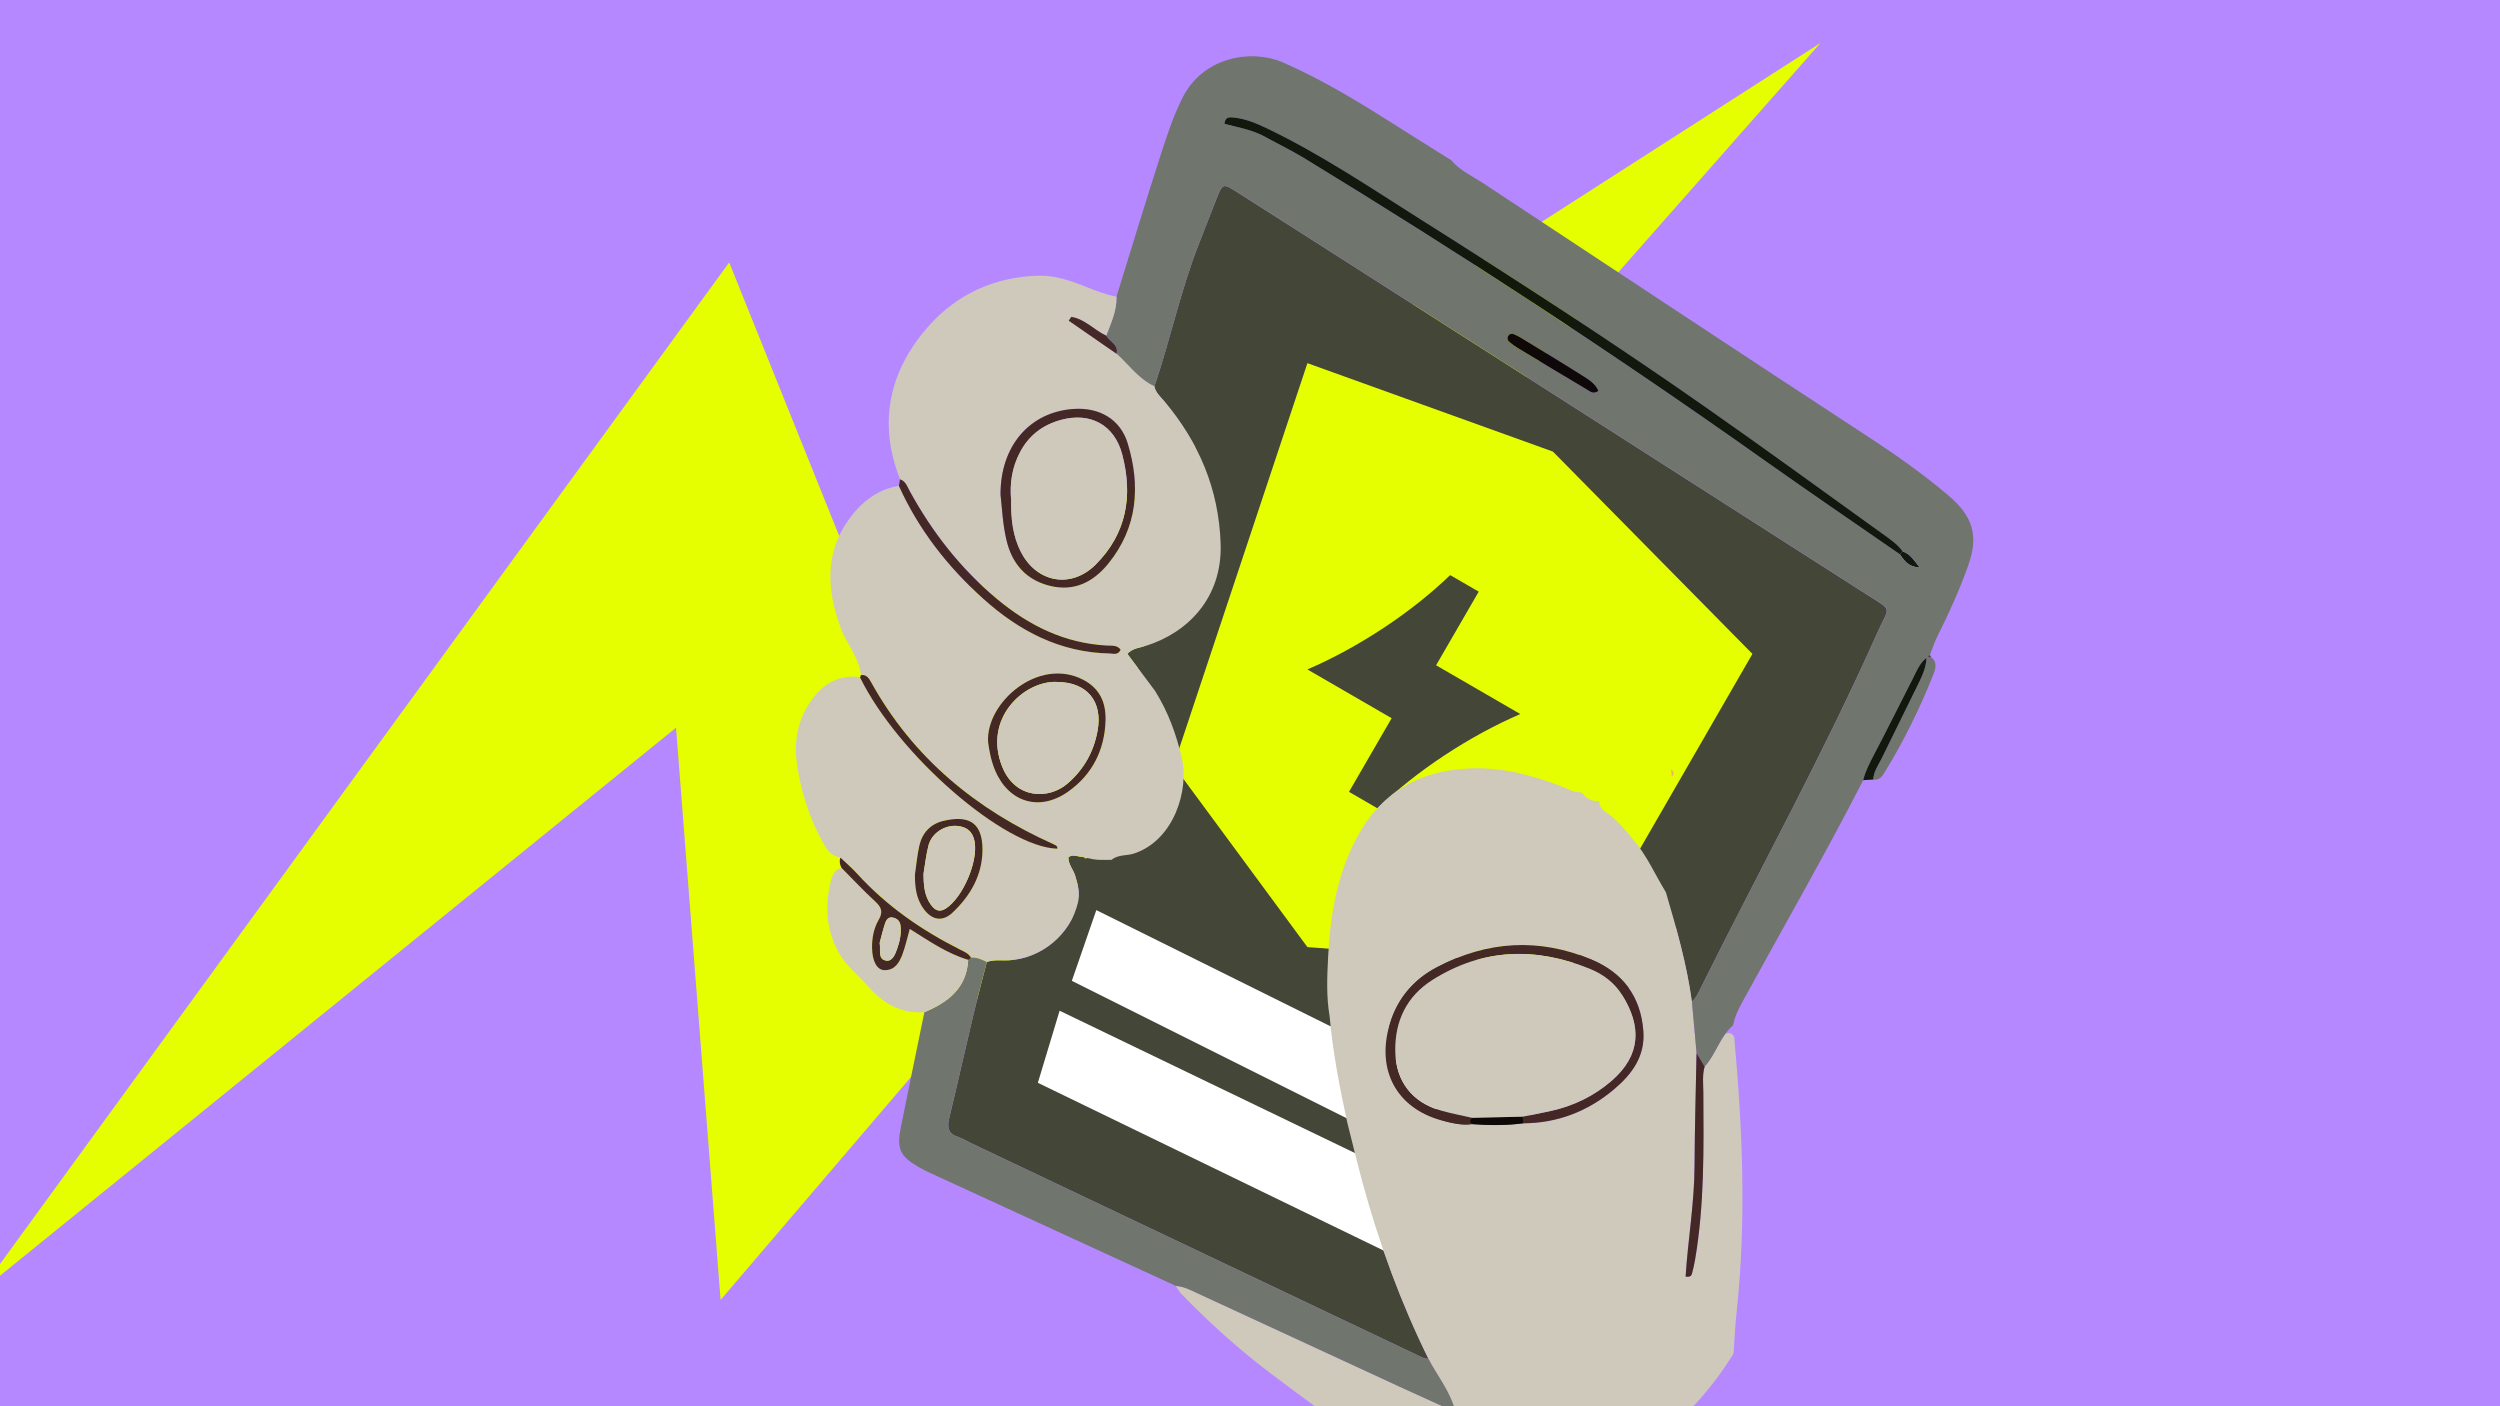
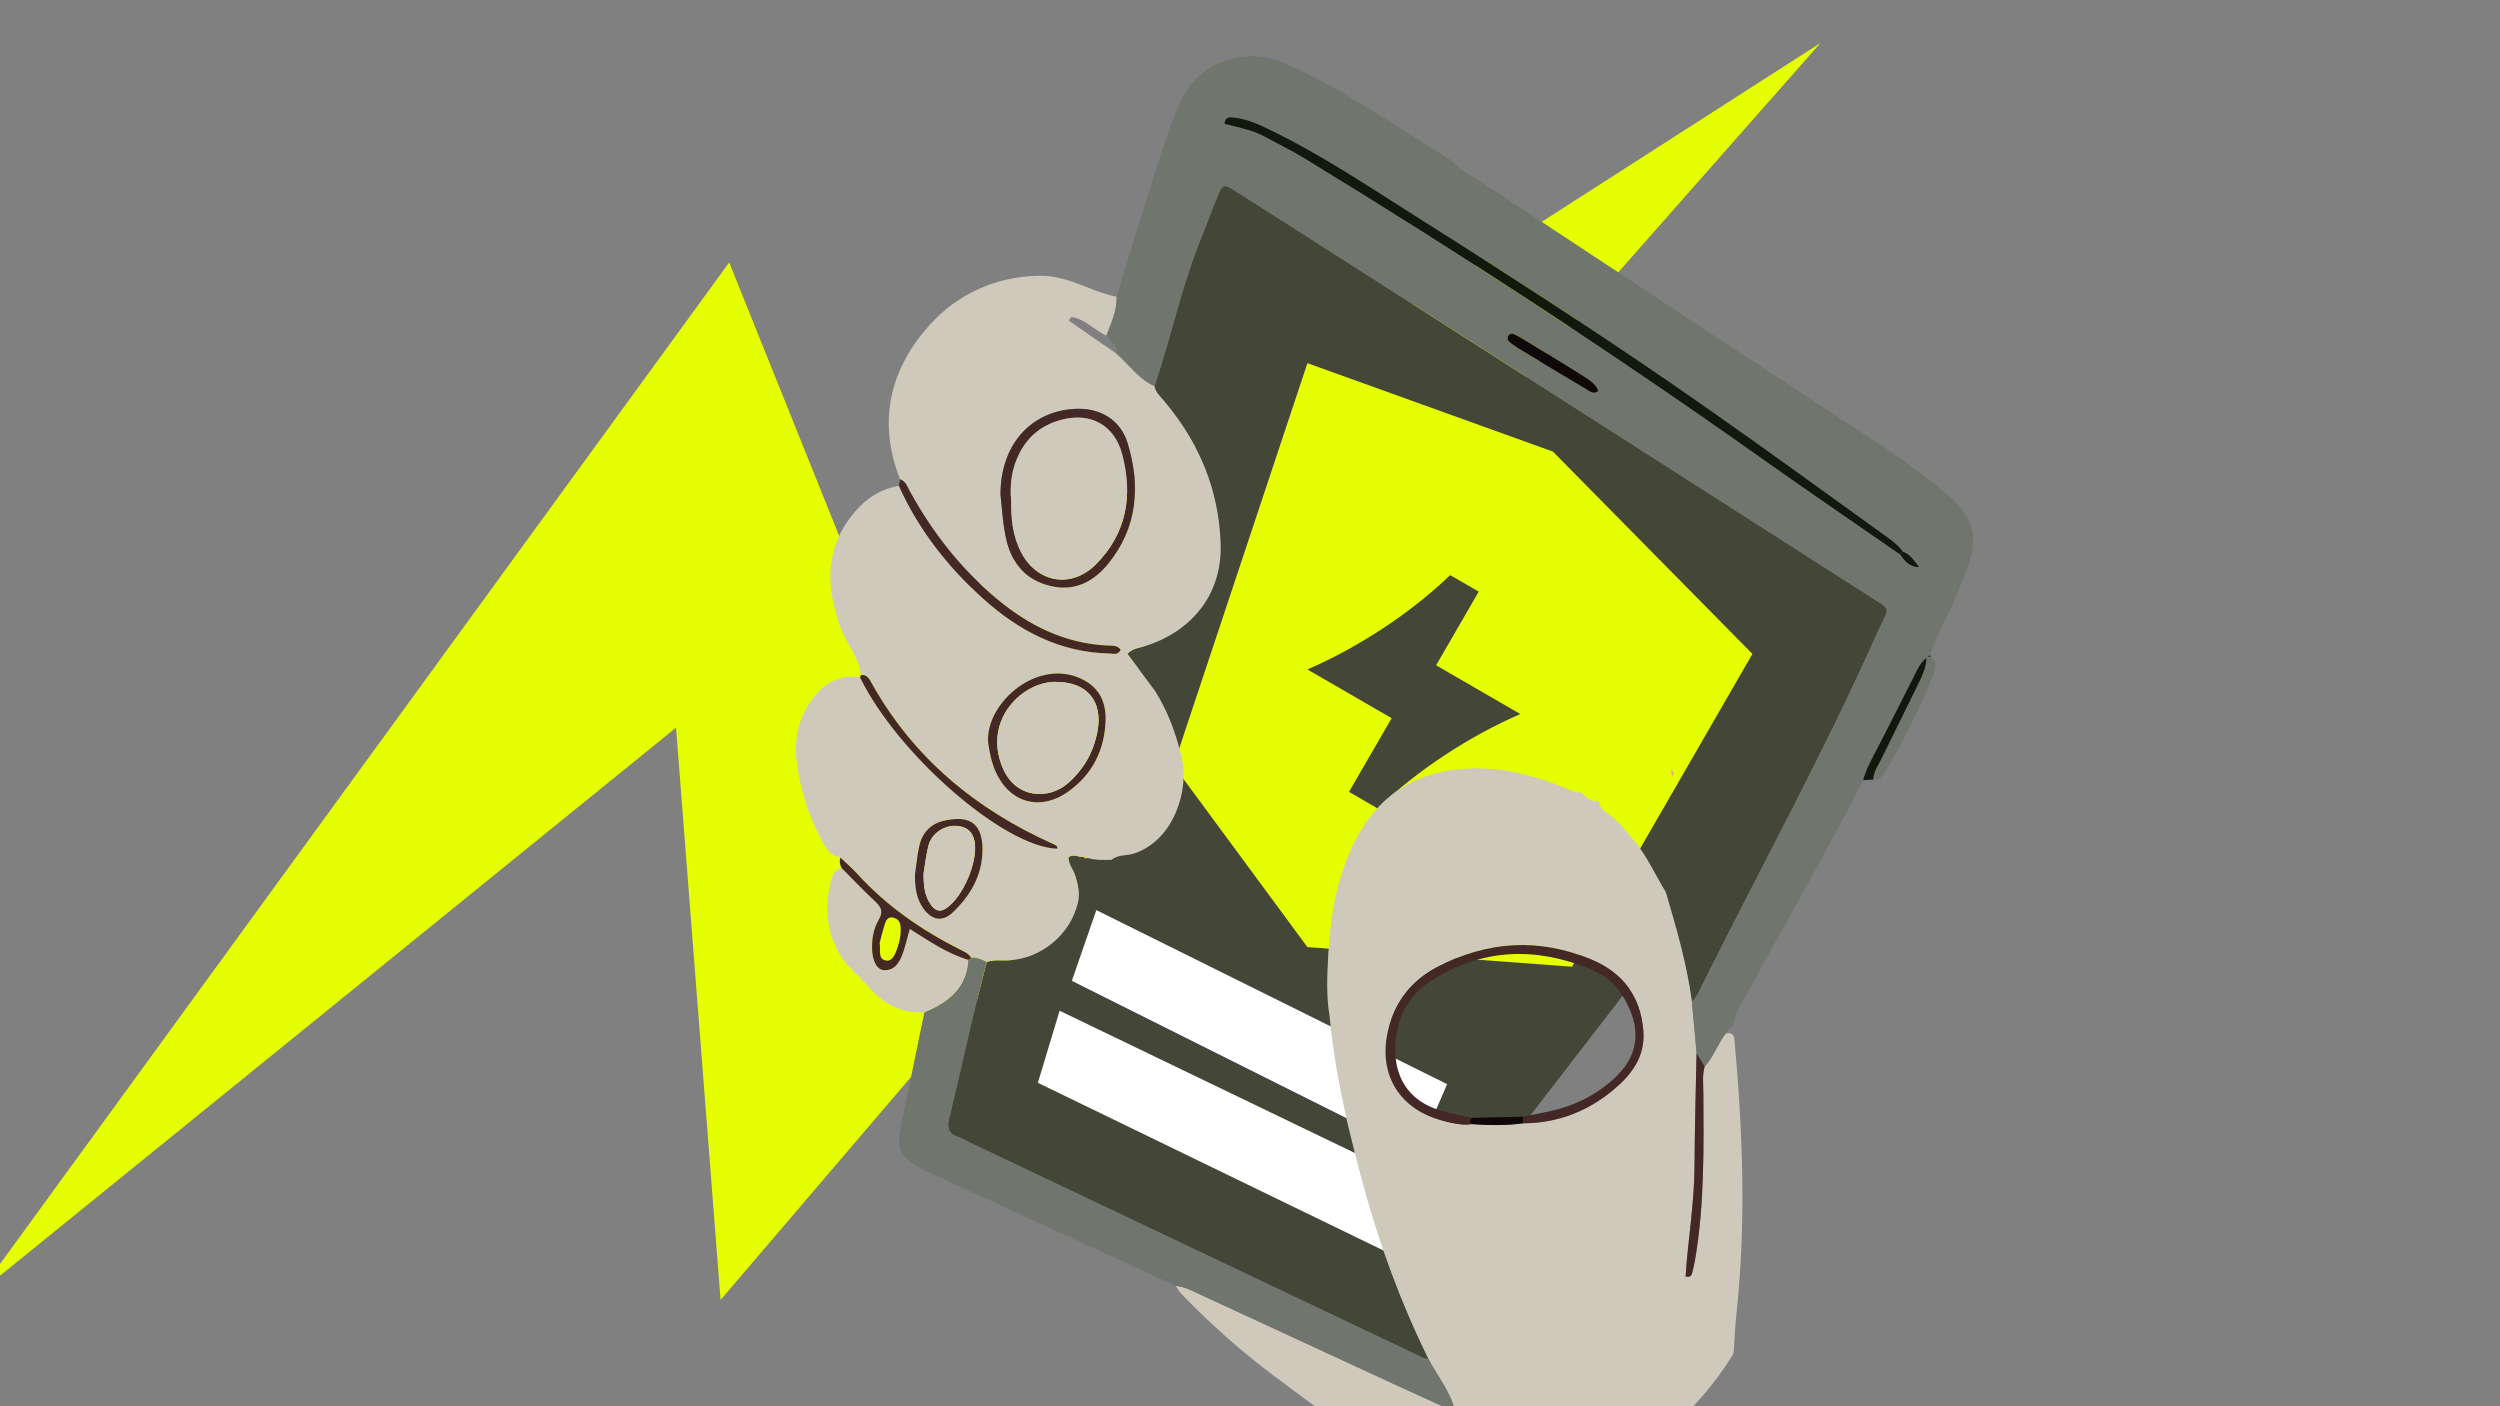
<svg xmlns="http://www.w3.org/2000/svg" width="1200" height="675" viewBox="0 0 1200 675" fill="none">
  <rect x="0" y="0" width="1200" height="675" fill="#808080" stroke="none" />
  <g clip-path="url(#clip0_414_8279)">
-     <rect width="1200" height="675" fill="#B688FF" />
    <path d="M423.76 309.367L873.825 20.636L470.408 478.172L345.883 623.955L324.497 349.28L-9.959 620.406L350.016 125.969L423.76 309.367Z" fill="#E6FF00" />
    <path d="M505.349 477.974L596.066 128.812V121.633L892.364 295.235L838.195 400.963L686.782 597.407L505.349 477.974Z" fill="#444638" />
    <path d="M554.389 331.605C550.057 325.8 545.725 319.994 541.122 313.847C543.776 311.043 547.115 310.953 549.985 310.054C569.805 303.853 586.809 287.279 585.906 260.999C585.022 234.685 575.418 212.341 558.758 192.514C556.917 190.321 554.696 188.452 554.119 185.468C561.79 162.909 566.664 139.47 575.4 117.234C578.18 110.134 580.906 103.016 583.722 95.916C586.917 87.863 586.953 87.863 593.993 92.339C604.751 99.187 615.51 106.036 626.25 112.902C716.233 170.405 806.251 227.889 896.179 285.464C908.851 293.57 906.956 290.622 901.162 303.635C875.421 361.498 844.843 416.97 816.648 473.627C815.384 476.161 814.319 478.875 812.099 480.854C809.662 462.932 804.699 445.587 799.609 428.294C800.168 427.179 801.034 426.119 801.25 424.933C804.012 410.374 804.717 395.669 803.743 380.894C803.633 379.294 803.163 377.821 801.865 376.742C802.063 375.466 802.263 374.208 802.46 372.93C803.814 371.582 803.597 370.395 802.063 369.371C798.021 343.865 787.152 321.54 769.825 302.467C757.982 289.418 744.59 278.238 727.496 272.36C703.271 259.723 677.512 257.889 651.304 263.03C614.335 270.293 585.183 290.209 562.657 320.102C559.805 323.894 558.505 328.783 554.353 331.623L554.389 331.605ZM596.881 196.451C595.275 204.09 598.378 211.352 602.602 218.255C612.404 234.235 634.301 238.1 648.362 227.224C668.398 211.73 667.151 182.179 650.545 167.205C638.289 156.15 619.931 157.607 608.757 167.061C599.822 174.611 595.798 184.102 596.881 196.451ZM869.194 311.941C869.194 295.134 855.512 280.718 839.247 281.401C823.344 282.084 810.403 294.019 809.716 310.521C809.139 324.433 823.58 341.727 840.114 340.72C856.738 339.695 869.176 328.37 869.194 311.924V311.941Z" fill="#444638" />
    <path d="M685.673 652.268C683.327 652.232 681.431 650.989 679.426 650.037C608.253 616.226 537.079 582.416 465.923 548.623C463.901 547.67 461.988 546.448 459.876 545.745C455.201 544.217 454.515 541.27 455.598 536.83C459.641 520.15 463.36 503.396 467.331 486.716C469.317 478.376 471.555 470.088 473.685 461.784C477.06 460.526 480.58 461.155 484.028 460.993C499.786 460.256 513.775 448.627 517.422 433.347C518.505 428.817 517.368 424.63 516.086 420.388C515.183 417.404 512.765 414.977 512.819 411.58C515.165 409.603 517.656 411.634 520.039 411.275C520.526 411.922 521.086 412.263 521.88 411.814C525.707 413.126 529.66 412.839 533.595 412.803C534.768 415.463 535.111 418.249 535.364 421.125C539.281 464.732 559.733 498.633 596.628 522.217C611.718 531.869 628.452 538.088 646.755 539.005C649.228 548.713 651.538 558.473 654.175 568.143C662.079 597.155 672.386 625.287 685.691 652.284L685.673 652.268Z" fill="#444638" />
    <path d="M514.486 470.795L526.233 436.857L694.614 520.395L680.256 553.68L514.486 470.795Z" fill="white" />
    <path d="M498.17 519.743L508.612 485.153L688.741 571.954L674.383 605.239L498.17 519.743Z" fill="white" />
    <path d="M745.408 216.772L627.557 174.316L563.298 367.454L627.557 454.611L754.566 464.023L841.166 313.874L745.408 216.772ZM661.237 388.03L647.52 380.086L667.987 344.744L627.557 321.331C652.223 310.7 677.627 293.879 696.072 276.048L709.789 283.992L689.322 319.333L729.752 342.747C705.086 353.378 679.682 370.199 661.237 388.03Z" fill="#E6FF00" />
    <path d="M911.919 266.052C912.37 265.602 912.822 265.153 913.255 264.686C916.72 265.8 918.454 268.568 921.431 272.378C915.62 272.055 913.958 268.802 911.919 266.052Z" fill="#11190C" />
    <path d="M720.437 731.823C719.914 732.02 719.336 732.056 718.777 731.913C714.41 730.726 710.581 728.444 706.737 726.089C673.073 705.596 641.051 682.731 609.66 659.024C594.48 647.554 580.346 634.774 567.079 621.096C565.996 619.982 565.256 618.524 564.371 617.23C568.613 617.571 572.277 619.62 576.014 621.348C607.603 635.925 639.156 650.556 670.744 665.135C677.892 668.442 685.076 671.677 693.036 675.272C695.275 676.279 697.604 674.014 696.629 671.785C693.416 664.38 688.938 658.628 685.673 652.263C672.368 625.248 662.061 597.135 654.156 568.122C651.52 558.452 649.192 548.69 646.737 538.984C643.036 522.071 639.751 505.101 638.217 487.828C636.592 478.372 637.007 468.81 637.494 459.355C638.505 439.312 641.79 419.63 651.484 401.654C663.054 380.193 681.411 369.766 705.69 368.832C721.322 368.238 735.943 372.175 750.24 377.767C752.784 378.755 755.167 380.211 757.929 380.265C758.742 380.283 759.535 380.625 760.042 381.254C761.899 383.59 764.428 384.687 767.587 384.561C767.695 386.987 768.995 388.605 770.98 389.917C776.322 393.476 780.113 398.473 784.229 403.326C790.582 410.841 794.41 419.738 799.445 427.97C799.573 428.168 799.663 428.366 799.717 428.581C804.771 445.785 809.698 463.004 812.117 480.836C812.858 488.996 813.597 497.157 814.338 505.317C814.338 505.407 814.338 505.515 814.338 505.605C813.994 523.617 813.471 541.627 813.381 559.657C813.291 577.487 810.222 595.104 809.085 612.754C811.468 613.078 811.901 612.179 812.135 611.334C812.712 609.195 813.237 607.038 813.597 604.864C818.164 578.152 817.767 551.191 817.605 524.246C817.587 520.345 817.1 516.409 818.074 512.561C818.182 512.165 818.4 511.788 818.669 511.464C822.388 507.168 824.409 501.704 827.587 497.031C828.995 494.964 832.244 495.845 832.46 498.325C836.468 542.094 838.255 585.901 833.58 629.796C832.893 636.194 832.587 642.611 832.136 649.046C832.1 649.495 831.972 649.927 831.739 650.304C813.615 679.694 787.317 699.917 757.478 716.381C745.655 722.906 732.983 727.203 720.419 731.841L720.437 731.823ZM730.944 539.182C730.944 539.182 731.088 539.182 731.159 539.182C747.784 539.128 762.424 533.323 774.878 522.754C783.254 515.654 789.753 507.096 788.814 494.856C787.532 478.174 778.869 466.868 763.814 460.559C738.705 450.045 713.866 451.626 689.877 464.19C680.6 469.043 673.74 476.053 669.534 485.078C658.488 508.786 674.733 536.881 700.835 539.632C702.641 539.829 704.48 539.847 706.339 539.596C706.485 539.578 706.629 539.578 706.773 539.596C714.841 540.207 722.893 540.279 730.944 539.2V539.182Z" fill="#CFC9BC" />
    <path d="M831.901 492.142C825.546 497.516 823.722 505.964 818.254 511.931C816.954 509.757 815.654 507.6 814.354 505.443C813.615 497.229 812.874 489.032 812.117 480.816C814.336 478.839 815.402 476.143 816.665 473.591C844.86 416.934 875.456 361.462 901.179 303.6C906.954 290.586 908.868 293.552 896.196 285.428C806.25 227.853 716.249 170.369 626.267 112.866C615.526 106 604.768 99.151 594.009 92.303C586.987 87.827 586.933 87.827 583.738 95.88C580.923 102.962 578.197 110.098 575.417 117.198C566.681 139.433 561.807 162.855 554.136 185.432C546.554 181.963 541.915 175.132 535.959 169.794C537.024 165.354 532.619 164.023 530.995 161.129C533.269 155.054 536.139 149.14 535.905 142.417C542.854 120.02 549.641 97.569 556.843 75.244C559.948 65.61 563.035 55.993 567.656 46.826C577.457 27.323 600.67 23.332 615.852 29.983C635.22 38.467 653.054 49.414 670.779 60.684C679.372 66.149 688 71.523 696.627 76.934C700.833 81.949 706.773 84.537 712.079 88.043C773.848 128.774 835.509 169.632 897.442 210.112C910.547 218.686 923.219 227.637 935.15 237.756C946.883 247.716 949.917 256.919 944.736 271.46C940.566 283.145 935.475 294.469 929.879 305.577C928.453 308.399 927.515 311.456 926.359 314.404C925.981 314.817 925.548 315.177 925.06 315.482L924.717 315.788C921.324 318.43 919.898 322.384 918.038 326.015C911.829 338.112 905.836 350.318 899.499 362.343C897.424 366.279 895.421 370.18 894.337 374.493C875.943 410.408 855.8 445.369 836.43 480.762C834.427 484.429 832.586 488.044 831.901 492.178V492.142ZM911.919 266.05C913.94 268.8 915.62 272.053 921.432 272.377C918.454 268.566 916.72 265.798 913.255 264.684C910.601 260.981 906.775 258.536 903.182 255.948C875.24 235.779 847.352 215.54 819.121 195.767C774.156 164.257 728.036 134.454 681.609 105.155C657.602 90.002 634.028 74.076 608.325 61.727C603.108 59.228 597.836 56.982 592.024 56.424C590.237 56.262 588.036 55.939 587.728 59.444C594.281 61.188 601.175 62.32 607.294 65.717C613.433 69.115 619.804 72.153 625.779 75.802C700.743 121.53 774.228 169.47 845.852 220.232C867.713 235.725 889.879 250.79 911.901 266.068L911.919 266.05ZM767.26 187.625C765.744 183.94 762.369 182.07 759.299 180.129C749.679 174.018 739.913 168.14 730.185 162.19C729.119 161.525 727.982 160.95 726.826 160.464C725.925 160.087 724.913 160.051 724.21 160.878C723.235 162.028 723.469 163.251 724.517 164.167C725.69 165.21 726.99 166.145 728.326 166.953C739.444 173.676 750.564 180.381 761.738 186.996C763.235 187.876 764.823 189.458 767.26 187.643V187.625Z" fill="#70756D" />
    <path d="M926.901 315.429C930.204 317.981 928.996 321.288 927.876 324.11C921.487 340.071 913.942 355.477 904.971 370.162C903.689 372.247 902.371 374.709 899.139 374.206C899.303 370.252 901.685 367.16 903.327 363.799C908.815 352.494 914.483 341.276 919.951 329.97C922.136 325.458 924.555 320.983 924.718 315.788L925.06 315.483C925.675 315.249 926.288 315.231 926.919 315.429H926.901Z" fill="#70756D" />
    <path d="M924.717 315.771C924.555 320.966 922.137 325.442 919.952 329.953C914.484 341.259 908.796 352.477 903.328 363.782C901.702 367.143 899.32 370.235 899.14 374.189C897.532 374.279 895.926 374.369 894.321 374.477C895.403 370.163 897.424 366.263 899.483 362.326C905.818 350.302 911.83 338.095 918.021 325.999C919.88 322.368 921.306 318.432 924.699 315.771H924.717Z" fill="#11190C" />
    <path d="M926.901 315.431C926.27 315.215 925.655 315.233 925.042 315.485C925.529 315.179 925.963 314.82 926.342 314.406C926.522 314.766 926.702 315.107 926.883 315.449L926.901 315.431Z" fill="#442826" />
    <path d="M535.905 142.42C536.14 149.142 533.288 155.056 530.996 161.114C525.238 158.453 520.779 153.079 514.208 152.09L513.017 153.924C520.653 159.209 528.306 164.511 535.942 169.796C541.88 175.134 546.537 181.983 554.119 185.434C554.696 188.418 556.917 190.287 558.758 192.48C575.436 212.289 585.022 234.649 585.907 260.965C586.791 287.245 569.805 303.818 549.985 310.021C547.115 310.919 543.758 311.027 541.122 313.813C545.707 319.96 550.039 325.766 554.389 331.572C560.707 341.637 564.696 352.585 567.332 364.125C570.725 378.973 563.722 403.148 544.461 409.655C540.851 410.877 536.718 410.069 533.595 412.711C529.66 412.747 525.689 413.034 521.88 411.722C521.266 411.542 520.653 411.363 520.039 411.183C517.656 411.542 515.147 409.511 512.819 411.488C512.765 414.888 515.183 417.314 516.086 420.298C517.367 424.54 518.504 428.728 517.421 433.257C513.775 448.535 499.786 460.166 484.028 460.903C480.58 461.065 477.06 460.454 473.685 461.712C471.302 460.49 468.883 459.411 466.085 459.609C464.948 457.524 462.836 456.715 460.869 455.727C442.385 446.396 425.598 434.785 411.572 419.417C409.027 416.631 406.139 414.169 403.413 411.56C398.648 410.985 396.59 407.372 394.623 403.724C388.088 391.645 384.045 378.666 382.348 365.167C381.157 355.677 382.998 346.151 388.269 337.917C393.864 329.181 401.554 323.501 412.818 325.029C430.959 362.202 482.15 406.653 507.548 407.319C507.746 406.096 506.826 405.665 505.977 405.287C468.522 388.554 438.323 363.693 418.233 327.509C417.114 325.496 415.995 323.609 413.233 323.987C412.348 315.485 406.392 309.158 403.558 301.463C396.193 281.494 395.796 262.403 410.633 245.328C416.139 239.001 422.998 234.541 431.536 233.229C440.977 254.153 454.84 271.858 471.807 287.192C489.1 302.811 508.793 313.148 532.747 313.633C534.462 313.669 536.555 314.604 537.963 311.836C536.321 309.499 533.577 309.949 531.284 309.823C510.941 308.745 493.847 300.205 478.522 287.425C461.158 272.938 447.529 255.465 436.717 235.746C435.489 233.517 434.821 230.965 432.042 230.066C421.085 202.475 427.096 177.345 446.103 156.135C459.479 141.197 477.62 132.857 498.432 132.336C506.519 132.138 514.064 134.78 521.447 137.746C526.176 139.651 530.905 141.485 535.942 142.384L535.905 142.42ZM480.255 237.561C480.977 243.98 481.302 251.583 483.053 259.06C485.761 270.671 492.53 278.42 504.172 281.224C515.689 283.992 524.804 279.355 531.952 270.528C546.068 253.129 547.476 233.355 541.303 212.882C537.765 201.127 527.62 195.428 515.292 196.273C494.299 197.711 480.093 213.961 480.237 237.543L480.255 237.561ZM474.298 356.072C474.822 359.829 475.616 364.844 477.602 369.589C484.046 385.103 498.938 389.722 512.674 380.034C524.389 371.764 530.256 359.955 530.707 345.863C530.978 337.575 528.162 330.475 519.84 326.215C498.378 315.233 473.215 337.287 474.317 356.09L474.298 356.072ZM439.154 419.884C439.136 425.78 439.767 431.424 443.36 436.295C447.349 441.705 452.421 442.55 457.204 438.038C465.851 429.896 471.537 419.974 471.573 407.84C471.609 393.514 463.594 391.465 452.728 394.036C446.735 395.456 442.691 399.697 441.302 405.755C440.237 410.392 439.84 415.157 439.136 419.884H439.154Z" fill="#CFC9BC" />
    <path d="M466.068 459.662C468.847 459.464 471.266 460.543 473.667 461.765C471.537 470.069 469.299 478.355 467.313 486.695C463.342 503.395 459.623 520.147 455.58 536.811C454.497 541.251 455.201 544.18 459.858 545.726C461.97 546.409 463.884 547.649 465.905 548.602C537.079 582.413 608.253 616.225 679.408 650.018C681.413 650.971 683.326 652.229 685.655 652.247C689.769 660.245 695.816 667.293 698.814 677.88C688.471 673.189 679.572 669.198 670.727 665.116C639.138 650.539 607.586 635.908 575.996 621.329C572.242 619.604 568.596 617.555 564.354 617.213C525.021 599.131 485.689 581.047 446.356 562.965C444.623 562.174 442.909 561.312 441.248 560.357C431.916 554.983 430.291 551.568 432.457 540.819C436.139 522.484 439.948 504.186 443.703 485.85C455.093 481.087 464.01 474.293 464.732 460.705C465.273 460.489 465.707 460.13 466.05 459.644L466.068 459.662Z" fill="#70756D" />
    <path d="M464.748 460.721C464.026 474.311 455.109 481.123 443.719 485.869C432.69 486.606 424.206 481.932 417.094 473.88C412.293 468.45 406.408 463.992 402.762 457.539C396.534 446.503 395.812 434.874 398.827 422.811C399.549 419.954 400.704 417.419 403.899 416.521C409.242 421.913 414.423 427.467 420.018 432.589C423.033 435.359 424.026 437.588 421.787 441.435C419.387 445.551 418.502 450.314 418.592 455.131C418.719 461.422 420.993 465.61 424.585 465.646C429.567 465.7 431.715 461.943 433.177 458.025C434.585 454.304 435.416 450.368 436.697 445.838C446.029 451.716 454.64 457.665 464.748 460.685V460.721Z" fill="#CFC9BC" />
    <path d="M432.007 230.099C434.787 231 435.473 233.552 436.682 235.781C447.494 255.516 461.123 272.989 478.487 287.458C493.813 300.238 510.924 308.76 531.25 309.856C533.56 309.982 536.286 309.533 537.928 311.869C536.52 314.655 534.427 313.703 532.712 313.667C508.758 313.199 489.065 302.846 471.772 287.225C454.805 271.893 440.942 254.204 431.501 233.264C431.664 232.204 431.826 231.143 431.989 230.083L432.007 230.099Z" fill="#442826" />
    <path d="M413.197 324.038C415.959 323.661 417.078 325.532 418.197 327.563C438.269 363.747 468.468 388.605 505.942 405.341C506.79 405.718 507.71 406.15 507.512 407.372C482.115 406.725 430.941 362.273 412.782 325.081C413.071 324.793 413.197 324.434 413.179 324.038H413.197Z" fill="#442826" />
    <path d="M464.748 460.723C454.639 457.703 446.029 451.754 436.697 445.876C435.415 450.406 434.567 454.324 433.177 458.063C431.697 461.981 429.567 465.738 424.585 465.684C420.993 465.648 418.719 461.46 418.592 455.169C418.502 450.352 419.386 445.571 421.787 441.473C424.043 437.624 423.033 435.396 420.018 432.628C414.44 427.505 409.26 421.933 403.899 416.559C403.087 414.977 402.798 413.341 403.393 411.634C406.119 414.24 409.025 416.72 411.552 419.506C425.56 434.892 442.347 446.488 460.849 455.816C462.816 456.805 464.928 457.614 466.065 459.699C465.741 460.184 465.307 460.543 464.748 460.759V460.723ZM422.238 452.581C422.798 456.158 421.227 460.489 425.415 461.083C428.448 461.514 429.766 457.793 430.704 455.133C431.968 451.538 432.708 447.764 432.166 443.953C431.878 441.94 430.289 440.646 428.231 440.376C426.318 440.125 425.343 441.653 424.856 443.108C423.773 446.398 422.979 449.777 422.22 452.563L422.238 452.581Z" fill="#442826" />
    <path d="M706.557 539.558C702.044 540.223 697.694 539.216 693.362 538.174C671.719 532.908 661.123 515.616 666.393 494.081C669.678 480.619 677.711 470.551 689.877 464.188C713.867 451.625 738.687 450.043 763.813 460.558C778.867 466.867 787.533 478.174 788.813 494.854C789.751 507.097 783.255 515.652 774.879 522.752C762.405 533.339 747.712 539.145 731.052 539.18L730.942 536.017C735.312 535.136 739.697 534.309 744.047 533.357C755.167 530.948 765.149 526.149 773.722 518.672C787.694 506.484 787.966 492.626 778.705 477.743C775.041 471.865 769.626 467.747 763.397 465.177C737.261 454.429 711.646 455.13 687.423 470.497C675.22 478.246 669.552 490.055 669.732 504.488C669.914 518.978 677.839 529.241 691.844 533.141C696.737 534.507 701.736 535.442 706.683 536.592C705.437 537.545 705.311 538.533 706.557 539.594V539.558Z" fill="#442826" />
    <path d="M814.338 505.463C815.636 507.62 816.936 509.777 818.236 511.952C817.044 516.014 817.567 520.15 817.605 524.266C817.767 551.209 818.182 578.172 813.597 604.884C813.218 607.059 812.712 609.215 812.135 611.354C811.899 612.199 811.468 613.116 809.083 612.774C810.222 595.124 813.307 577.489 813.381 559.677C813.471 541.611 813.994 523.547 814.338 505.481V505.463Z" fill="#442826" />
    <path d="M706.555 539.56C705.311 538.499 705.437 537.511 706.683 536.558C714.769 536.378 722.856 536.181 730.942 536.001L731.05 539.164C722.892 540.261 714.733 540.189 706.555 539.56Z" fill="#0F0809" />
    <path d="M911.919 266.052C889.897 250.792 867.731 235.71 845.872 220.215C774.247 169.454 700.761 121.496 625.797 75.785C619.804 72.136 613.451 69.099 607.314 65.701C601.195 62.304 594.281 61.172 587.746 59.428C588.054 55.941 590.256 56.246 592.042 56.408C597.856 56.965 603.108 59.212 608.342 61.711C634.047 74.06 657.639 89.968 681.629 105.139C728.054 134.438 774.174 164.241 819.139 195.751C847.352 215.524 875.24 235.781 903.202 255.932C906.793 258.521 910.601 260.965 913.273 264.668C912.84 265.135 912.406 265.585 911.937 266.034L911.919 266.052Z" fill="#11190C" />
    <path d="M767.243 187.625C764.805 189.44 763.199 187.858 761.719 186.978C750.545 180.363 739.425 173.658 728.308 166.935C726.953 166.126 725.671 165.174 724.499 164.149C723.453 163.232 723.217 162.01 724.191 160.86C724.896 160.051 725.925 160.087 726.81 160.446C727.964 160.932 729.102 161.525 730.167 162.172C739.895 168.122 749.661 174.018 759.283 180.111C762.35 182.052 765.726 183.94 767.243 187.607V187.625Z" fill="#0F0809" />
-     <path d="M535.94 169.815C528.305 164.53 520.652 159.228 513.016 153.943L514.207 152.109C520.778 153.116 525.236 158.473 530.995 161.133C532.619 164.045 537.024 165.375 535.94 169.815Z" fill="#442826" />
    <path d="M480.254 237.578C480.11 213.994 494.316 197.744 515.309 196.307C527.637 195.462 537.782 201.16 541.32 212.916C547.493 233.406 546.085 253.162 531.969 270.563C524.803 279.388 515.706 284.007 504.189 281.257C492.529 278.453 485.778 270.707 483.07 259.093C481.319 251.616 480.994 244.013 480.272 237.596L480.254 237.578ZM485.344 240.185C485.254 248.776 486.048 257.314 490.146 265.115C497.835 279.801 514.244 282.677 525.959 270.958C540.85 256.056 543.865 237.83 538.666 218.092C534.93 203.928 523.359 197.673 509.189 201.573C500.507 203.964 493.9 208.943 489.604 217.086C485.742 224.402 484.622 232.058 485.362 240.185H485.344Z" fill="#442826" />
    <path d="M474.279 356.088C473.178 337.285 498.359 315.231 519.803 326.213C528.124 330.473 530.922 337.573 530.669 345.861C530.218 359.953 524.352 371.779 512.637 380.032C498.9 389.72 484.008 385.118 477.564 369.587C475.597 364.841 474.784 359.845 474.261 356.07L474.279 356.088ZM507.095 327.328C491.572 326.77 471.59 344.89 481.156 368.275C487.474 383.698 503.485 383.824 512.384 376.131C520.182 369.389 524.929 360.995 526.789 350.983C529.478 336.584 521.734 327.346 507.095 327.346V327.328Z" fill="#442826" />
    <path d="M439.152 419.902C439.856 415.19 440.253 410.409 441.318 405.772C442.708 399.715 446.751 395.473 452.744 394.053C463.593 391.483 471.625 393.532 471.589 407.857C471.553 419.992 465.867 429.913 457.221 438.056C452.437 442.567 447.365 441.722 443.376 436.312C439.784 431.441 439.134 425.779 439.17 419.902H439.152ZM443.322 419.237C443.303 424.97 443.737 430.021 446.878 434.317C448.719 436.851 450.939 438.127 454.134 435.989C462.275 430.542 469.477 413.591 467.835 404.064C466.986 399.194 464.152 396.893 459.549 396.443C453.43 395.85 447.202 399.93 445.686 405.826C444.513 410.409 444.026 415.155 443.322 419.219V419.237Z" fill="#442826" />
    <path d="M521.861 411.76C521.067 412.209 520.489 411.868 520.02 411.221C520.634 411.4 521.247 411.58 521.861 411.76Z" fill="#FAA881" />
-     <path d="M422.259 452.595C423.017 449.809 423.811 446.43 424.894 443.14C425.364 441.684 426.338 440.157 428.27 440.408C430.328 440.678 431.916 441.972 432.205 443.985C432.746 447.796 432.006 451.57 430.743 455.165C429.804 457.843 428.486 461.566 425.454 461.116C421.266 460.505 422.837 456.19 422.277 452.613L422.259 452.595Z" fill="#CFC9BC" />
    <path d="M802.476 372.894C802.351 371.708 802.207 370.521 802.081 369.335C803.615 370.377 803.813 371.546 802.476 372.894Z" fill="#FAA881" />
-     <path d="M730.944 536.003C722.858 536.2 714.769 536.38 706.683 536.56C701.738 535.427 696.719 534.475 691.846 533.107C677.839 529.206 669.914 518.943 669.734 504.456C669.552 490.039 675.22 478.23 687.423 470.465C711.648 455.095 737.261 454.394 763.399 465.145C769.644 467.715 775.041 471.813 778.705 477.709C787.966 492.573 787.694 506.433 773.724 518.638C765.149 526.115 755.167 530.914 744.049 533.322C739.697 534.277 735.312 535.104 730.944 535.985V536.003Z" fill="#CFC9BC" />
    <path d="M485.346 240.185C484.606 232.058 485.725 224.402 489.588 217.086C493.884 208.943 500.49 203.964 509.173 201.574C523.342 197.673 534.913 203.928 538.649 218.093C543.848 237.83 540.852 256.038 525.942 270.958C514.227 282.678 497.837 279.802 490.129 265.115C486.032 257.296 485.237 248.776 485.328 240.185H485.346Z" fill="#CFC9BC" />
    <path d="M507.115 327.328C521.754 327.328 529.498 336.584 526.808 350.966C524.931 360.995 520.202 369.389 512.404 376.111C503.505 383.806 487.494 383.68 481.176 368.257C471.609 344.872 491.609 326.77 507.115 327.31V327.328Z" fill="#CFC9BC" />
    <path d="M443.305 419.253C443.991 415.191 444.496 410.428 445.669 405.862C447.186 399.967 453.413 395.905 459.532 396.48C464.135 396.929 466.969 399.23 467.818 404.101C469.478 413.627 462.258 430.579 454.117 436.025C450.922 438.164 448.702 436.888 446.861 434.353C443.72 430.04 443.287 425.005 443.305 419.271V419.253Z" fill="#CFC9BC" />
  </g>
  <defs>
    <clipPath id="clip0_414_8279">
      <rect width="1200" height="675" fill="white" />
    </clipPath>
  </defs>
</svg>